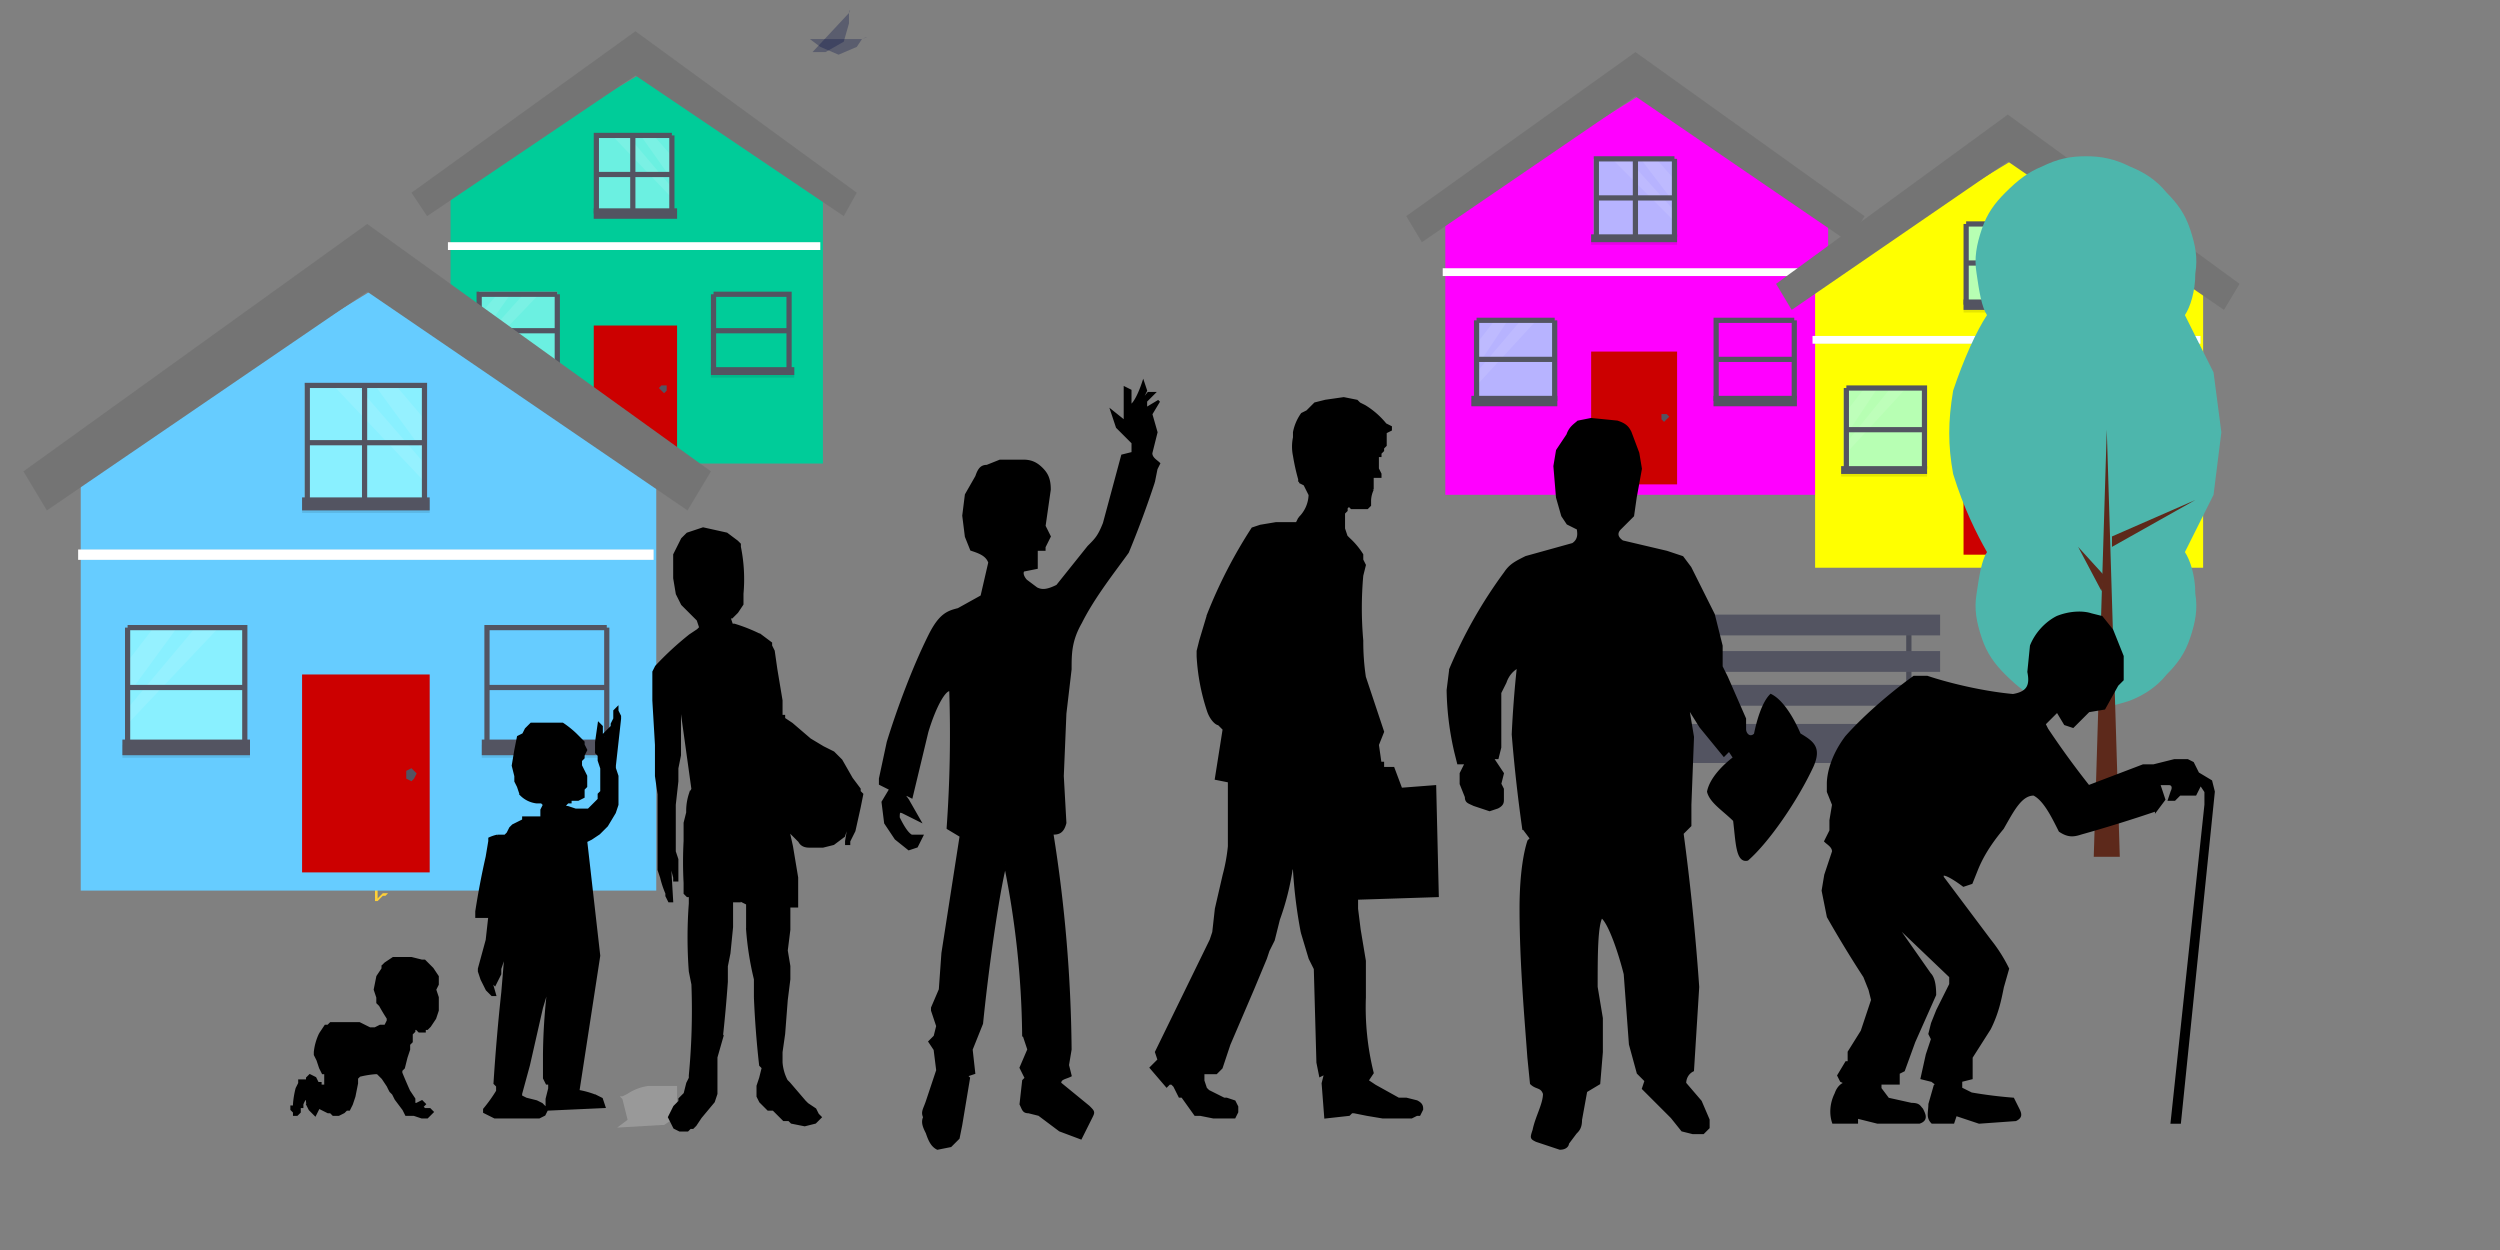
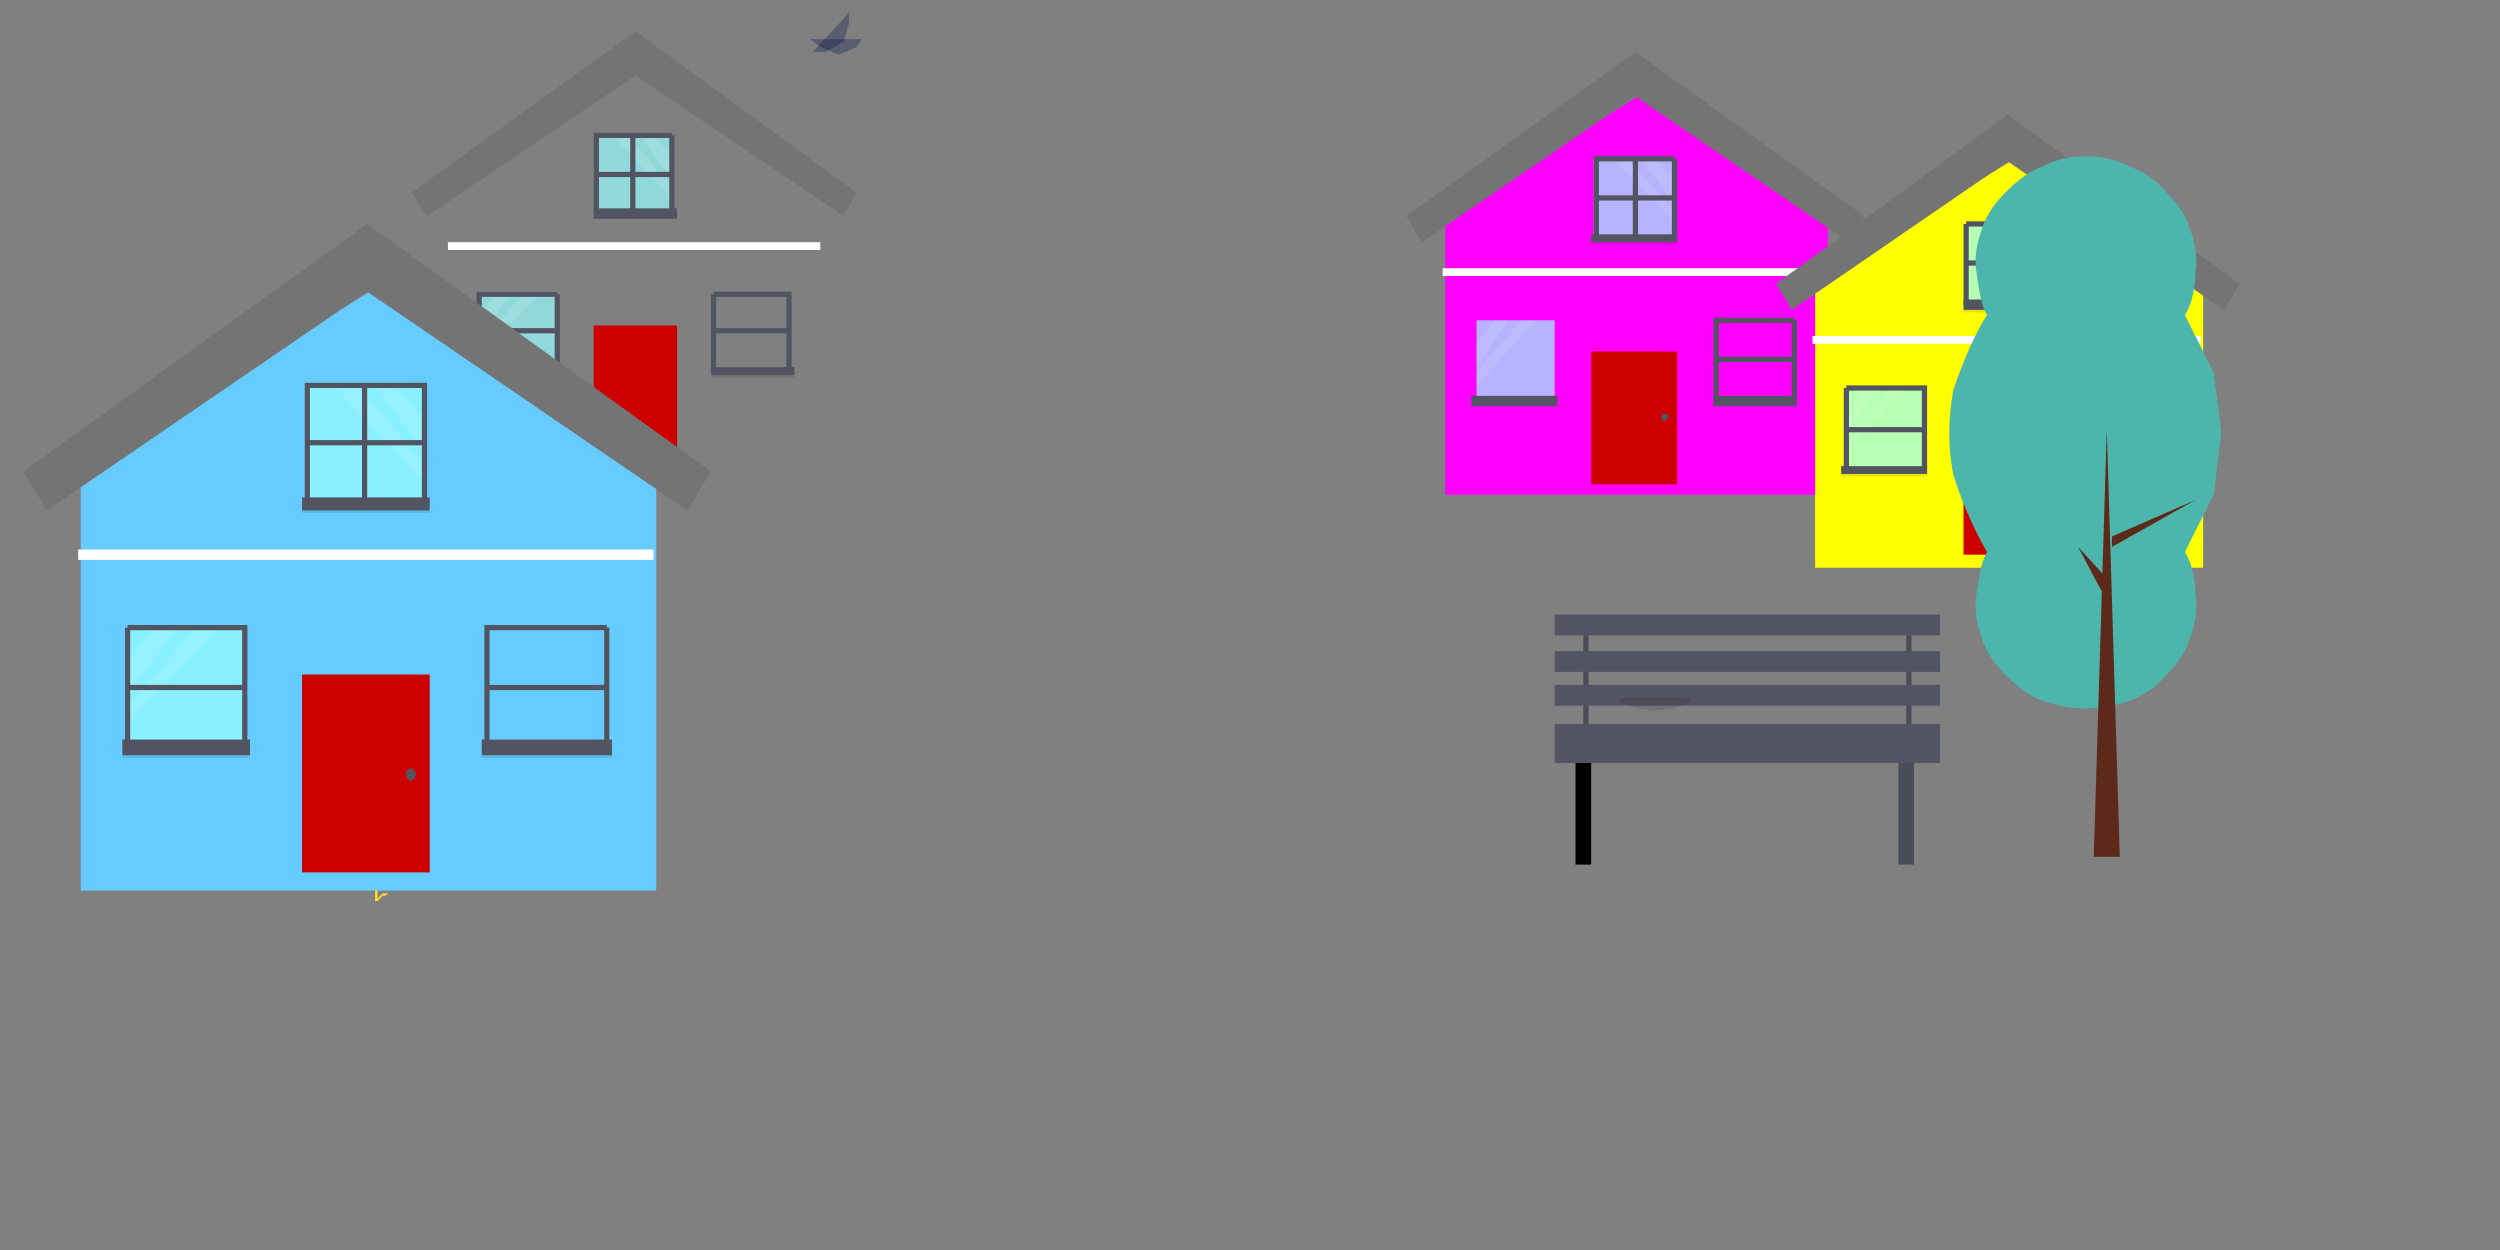
<svg xmlns="http://www.w3.org/2000/svg" image-rendering="optimizeSpeed" baseProfile="basic" viewBox="0 0 960 480">
  <rect x="0" y="0" width="960" height="480" fill="#808080" stroke="none" />
  <defs>
    <mask id="a">
      <path fill="#FFF" d="M0 0h960v480H0z" />
    </mask>
  </defs>
  <g mask="url(#a)">
    <path fill="#ffd037" d="M145 342v4l-1-1v-5h1v2Z" />
    <path fill="#ffd037" d="M148 344h-1l-1 1-1 1h-1v-1h1l1-1 1-1h2l-1 1Z" />
    <path fill="#f0f" d="M702 82v108H555V82l12-7 12-7 50-31 73 45Z" />
    <path fill="#c00" d="M611 135h33v51h-33v-51Z" />
    <path fill="#535461" d="m641 160-1 1-1 1-1-1v-2h2l1 1Z" />
    <path fill-opacity=".1" d="M554 103h147v3H554v-3Z" />
    <path fill="#fff" d="M554 103h147v3H554v-3Z" />
    <path fill="#747474" d="m628 20-88 63 6 10 82-56 82 56 6-10-88-63Z" />
    <path fill="#9ff" fill-opacity=".7" d="M567 123h30v31h-30v-31Z" />
    <path fill-opacity=".1" d="M565 153h33v3h-33v-3Z" />
    <path fill="#535461" d="M565 152h33v4h-33v-4Z" />
    <path fill="#fff" fill-opacity=".1" d="m579 123-12 18v-9l7-9h5ZM590 123l-23 25v-5l17-20h6Z" />
-     <path fill="none" stroke="#535461" stroke-width="2" d="M567 138h30-30ZM567 123h30-30ZM597 123v31-31ZM567 123v30-30Z" />
    <path fill-opacity=".1" d="M690 156h-32v-3h32v3Z" />
    <path fill="#535461" d="M690 156h-32v-4h32v4Z" />
    <path fill="none" stroke="#535461" stroke-width="2" d="M689 138h-30 30ZM689 123h-31 31ZM659 123v31-31ZM689 123v30-30Z" />
    <path fill="#9ff" fill-opacity=".7" d="M643 91h-31V61h31v30Z" />
    <path fill-opacity=".1" d="M644 94h-33v-4h33v4Z" />
    <path fill="#535461" d="M644 93h-33v-3h33v3Z" />
    <path fill="#fff" fill-opacity=".1" d="m630 61 13 17v-9l-7-8h-6ZM619 61l24 24v-4l-18-20h-6Z" />
    <path fill="none" stroke="#535461" stroke-width="2" d="M643 76h-31 31ZM643 61h-31 31ZM628 61v30-30ZM613 61v30-30ZM643 61v30-30Z" />
    <path fill="#ff0" d="M846 108v110H697V108l12-8 12-7 51-31 74 46Z" />
-     <path fill="#0c9" d="M316 73v105H173V73l12-7 11-8 49-29 71 44Z" />
    <path fill="#c00" d="M228 125h32v49h-32v-49Z" />
-     <path fill="#535461" d="M256 149v1l-1 1-1-1-1-1 1-1h2v1Z" />
    <path fill-opacity=".1" d="M172 93h143v3H172v-3Z" />
    <path fill="#fff" d="M172 93h143v3H172v-3Z" />
    <path fill="#747474" d="m244 12-86 62 6 9 80-54 80 54 5-9-85-62Z" />
    <path fill="#9ff" fill-opacity=".7" d="M184 112h30v30h-30v-30Z" />
    <path fill-opacity=".1" d="M183 141h32v4h-32v-4Z" />
    <path fill="#535461" d="M183 141h32v3h-32v-3Z" />
    <path fill="#fff" fill-opacity=".1" d="m196 113-12 17v-9l7-8h5ZM207 113l-23 24v-5l17-19h6Z" />
    <path fill="none" stroke="#535461" stroke-width="2" d="M184 127h30-30ZM184 113h30-30ZM214 113v30-30ZM184 112v30-30Z" />
    <path fill-opacity=".1" d="M305 145h-32v-4h32v4Z" />
    <path fill="#535461" d="M305 144h-32v-3h32v3Z" />
    <path fill="none" stroke="#535461" stroke-width="2" d="M303 127h-29 29ZM303 113h-29 29ZM274 113v30-30ZM303 112v30-30Z" />
    <path fill="#9ff" fill-opacity=".7" d="M258 82h-29V52h29v30Z" />
    <path fill-opacity=".1" d="M260 84h-32v-3h32v3Z" />
    <path fill="#535461" d="M260 84h-32v-4h32v4Z" />
    <path fill="#fff" fill-opacity=".1" d="m246 52 12 17v-9l-7-8h-5ZM235 52l23 24v-4l-17-20h-6Z" />
    <path fill="none" stroke="#535461" stroke-width="2" d="M258 67h-29 29ZM258 52h-30 30ZM243 52v30-30ZM229 52v30-30ZM258 52v29-29Z" />
    <path fill="#6cf" d="M252 180v162H31V180l19-11 17-11 75-46 110 68Z" />
    <path fill="#c00" d="M754 162h33v51h-33v-51ZM116 259h49v76h-49v-76Z" />
    <path fill="#535461" d="m784 187-1 1-1 1-1-1v-2h2l1 1ZM160 297l-1 2-1 1-2-1v-3l2-1 1 1 1 1Z" />
    <path fill-opacity=".1" d="M696 129h149v3H696v-3ZM30 211h221v4H30v-4Z" />
    <path fill="#fff" d="M696 129h149v3H696v-3ZM30 211h221v4H30v-4Z" />
    <path fill="#747474" d="m771 44-89 65 6 10 83-57 83 57 6-10-89-65ZM141 86 9 181l9 15 123-84 123 84 9-15-132-95Z" />
    <path fill="#9ff" fill-opacity=".7" d="M708 149h31v31h-31v-31ZM49 241h45v46H49v-46Z" />
    <path fill-opacity=".1" d="M707 179h33v4h-33v-4ZM47 286h49v5H47v-5Z" />
    <path fill="#535461" d="M707 179h33v3h-33v-3ZM47 284h49v6H47v-6Z" />
    <path fill="#fff" fill-opacity=".1" d="m721 149-12 18v-9l7-9h5ZM68 241l-19 26v-13l10-13h9ZM732 149l-23 25v-4l17-21h6ZM84 241l-35 37v-6l26-31h9Z" />
    <path fill="none" stroke="#535461" stroke-width="2" d="M708 165h31-31ZM49 264h45-45ZM709 149h31-31ZM49 241h46-46ZM739 149v31-31ZM94 241v46-46ZM709 149v31-31ZM49 241v46-46Z" />
    <path fill-opacity=".1" d="M834 183h-33v-4h33v4ZM235 291h-50v-5h50v5Z" />
    <path fill="#535461" d="M834 182h-33v-3h33v3ZM235 290h-50v-6h50v6Z" />
    <path fill="none" stroke="#535461" stroke-width="2" d="M833 165h-31 31ZM233 264h-46 46ZM833 149h-31 31ZM233 241h-47 47ZM802 149v31-31ZM187 241v46-46ZM833 149v31-31ZM233 241v46-46Z" />
    <path fill="#9ff" fill-opacity=".7" d="M786 117h-31V86h31v31ZM163 193h-46v-45h46v45Z" />
    <path fill-opacity=".1" d="M787 120h-33v-4h33v4ZM165 197h-49v-5h49v5Z" />
    <path fill="#535461" d="M787 119h-33v-4h33v4ZM165 196h-49v-5h49v5Z" />
    <path fill="#fff" fill-opacity=".1" d="m773 86 13 18v-9l-7-9h-6ZM144 148l19 26v-13l-11-13h-8ZM762 86l24 25v-4l-18-21h-6ZM128 148l35 37v-7l-26-30h-9Z" />
    <path fill="none" stroke="#535461" stroke-width="2" d="M786 101h-31 31ZM163 170h-46 46ZM786 86h-31 31ZM163 148h-46 46ZM771 86v31-31ZM140 148v45-45ZM755 86v31-31ZM118 148v46-46ZM786 86v31-31ZM163 147v46-46Z" />
    <path fill="#4db6ac" d="m853 166-3-23-11-22c2-3 4-9 4-16 1-6 0-11-2-17s-5-10-9-14c-4-5-9-8-14-10-6-3-11-4-17-4s-11 1-17 4c-5 2-9 5-14 10-4 4-7 8-9 14s-3 11-2 17c1 7 2 13 4 16-4 6-9 17-13 29-2 12-2 21 0 32 4 13 9 23 13 30-2 3-3 9-4 16-1 6 0 11 2 17s5 10 9 14c5 5 9 8 14 10 6 2 11 3 17 3s11-1 17-3c5-2 10-5 14-10 4-4 7-8 9-14s3-11 2-17c0-7-2-13-4-16l11-22 3-24Z" />
    <path fill="#5d291b" d="M814 329h-10l5-164 5 164ZM811 206l32-14-32 18v-4Z" />
    <path fill="#5d291b" d="m808 221-10-11 9 17 1-6Z" />
    <path fill="#030b44" fill-opacity=".3" d="M311 15h20c3-1 2-1 0 0l-2 3-7 3-7-3-4-3Z" />
    <path fill="#030b44" fill-opacity=".3" d="m312 20 14-15c1-2 0-1 0 0v4l-2 7-7 4h-5Z" />
    <path fill="#535461" d="M608 239h2v40h-2v-40ZM729 285h6v47h-6v-47Z" />
    <path d="M605 285h6v47h-6v-47Z" />
    <path fill-opacity=".1" d="M729 285h6v47h-6v-47Z" />
    <path fill="#535461" d="M734 279h-2v-40h2v40Z" />
    <path fill-opacity=".1" d="M608 239h2v40h-2v-40ZM734 279h-2v-40h2v40Z" />
    <path fill="#535461" d="M597 236h148v8H597v-8ZM597 250h148v8H597v-8ZM597 263h148v8H597v-8ZM597 278h148v15H597v-15Z" />
    <path fill-opacity=".1" d="m622 270 7 2 6 1 7-1 7-2v-2h-27v2Z" />
-     <path fill="#fff" fill-opacity=".2" d="M260 417v9l-2 4-3 2h-1l-17 1 4-3-2-8-1-1h1l2-1a19 19 0 0 1 8-3h11Z" />
-     <path stroke="#000" d="M147 371v1l-2 3-1 5 1 3v2l1 1a79 79 0 0 0 3 5v1l-1 2-1 1 1-1h-2l-2 1h-2l-4-2h-11l-1 1h-1l-2 3a21 21 0 0 0-2 7v1l1 2 1 3 1 2h1v5h-2v-1h-1l-1-2-2-1-1 1v1h-3v1l-1 2a34 34 0 0 0-1 6v1h-1v1l1 1v1h1c0 1 0 1 0 0l1-1v-2h1v-1a11 11 0 0 1 1-2h1v1h1l-1 1 1 2 2 2 1-2-1-1h1l2 1 2 1h1l1 1h2l2-1 1-1h1l1-2 1-3 1-5v-2l1-1a37 37 0 0 1 6-1h1l1 1 1 1 2 3a28 28 0 0 0 1 2l1 1 1 2 3 4 1 2h3l3 1h2l1-1 1-1-1-1h-2l-1-1 1-1-1-1-2 1h-1v-2l-2-3a209 209 0 0 1-3-7v-1l1-1 1-4 1-3v-2l1-1v-3l1-1v-1h1l1 1h2v-1h1l1-1 2-3 1-3v-5l-1-3 1-2v-3l-2-3-2-2-1-1h-1l-4-1h-7l-3 2-1 1ZM215 278h-11l-2 2-1 2-2 1-1 5-1 6 1 4v2l1 2 1 3a10 10 0 0 0 6 3h2l1 1-1 2v3h-7v1l-4 2-1 1-1 2-1 1h-3a14 14 0 0 0-3 1v1l-1 6a303 303 0 0 0-4 21v2h5l-1 9-3 11v1l1 3 2 4 2 2h1l-2-7v1l1 1 1 1 1-2 1-2v-2l1-3 2-3v-2 1l-1 2v2l-1 12a792 792 0 0 0-3 35l1 1v2a57 57 0 0 1-5 7v1l4 2h17l2-1 1-2-1-1-1-1-2-1-4-1-2-1v-1l3-11 5-22 3-10v-2 2a230 230 0 0 0-2 28v9l1 2h1v2l-1 4v4l22-1-1-3-2-1a34 34 0 0 0-7-2l8-52-5-44 2-1 3-2 3-3 3-5 1-3v-11l-1-3v-1l2-18v-1l-1-2v-1l-1 1v3l-1 2v1l-1 1-1 1-1 1v1c-1 0-1 0 0 0h-1v-4l-1-1-1 7v4l1 1v2l1 3v9l-1 1v2l-2 2-1 1-1 1h-5l-3-1h-1v-1l1-1h1v-1h3l2-1v-3l1-1v-4l-2-4v-2l1-1v-1l1-2-1-2v-1l-1-1-2-2a37 37 0 0 0-5-4h-1ZM298 289l1 3 1 7a105 105 0 0 0 1 8v1-2l2-3 3-3 1-1h1l3-1a14 14 0 0 1 3-1l-16-8Zm-18-52h1l2-2 2-3v-4a62 62 0 0 0-1-18v-1l-1-1-4-3-9-2-6 2-2 2-1 2-2 4v9l1 6 1 2 1 2 3 3 2 2 1 1 1 3-1 1-3 2a118 118 0 0 0-13 12l-1 2v11l1 17v12l1 7v29l1 3a36 36 0 0 0 2 6v1l1 2h1l-1-17 1 1v3l1 4v1h1v-8l-1-3v-18l1-9v-5l1-5v-23l5 36-1 2a21 21 0 0 0-1 7l-1 4v7a151 151 0 0 0 0 16v4l1 1h1v3a175 175 0 0 0 0 26l1 5a265 265 0 0 1-1 35v1l-1 2-1 4-2 2v1l-2 2-2 4 1 2 1 2 2 1h3l1-1h1l1-1 2-3 5-6 1-3v-14l2-7a566 566 0 0 0 2-22v-6l1-5 1-10v-10h3l1-13v13l2 1v10a117 117 0 0 0 3 19v7a371 371 0 0 0 2 26l1 1-1 4-1 3v4l1 2 2 2 1 1h2l2 2 2 2h2l1 1 5 1 4-1 2-2-1-1-1-2-3-2-1-1-6-7-1-1a18 18 0 0 1-2-7v-4l1-7 1-13 1-8v-5l-1-6 1-8v-9h3v-11l-2-12-2-9-1-4v2l2 5 4 4c1 2 3 2 4 2h5l4-1 4-3 1-3 1-2v-5 6l-1 6v1h1v-1l2-4 2-9 1-5-1-1v-1l-3-4-4-7-3-3-2-1-2-1-5-3-7-6-3-2v-1h-1v-6l-2-12-1-7-1-2v-1l-4-3a64 64 0 0 0-10-4h-1l-1-3ZM401 210v1h-3v7l-5 1c-1 1 0 3 1 4l4 3c2 1 4 1 8-1l12-15c3-3 4-4 6-9l7-26 4-1v-4l-6-6-2-6 5 4v-13l2 1v6c2-1 4-6 5-9l1 3-3 6 4-5h2l-1 1-2 2v3l5-3-3 5 2 7-2 8c0 2 2 3 3 4l-1 2-1 5a381 381 0 0 1-10 27c-5 7-13 17-18 27-4 7-4 12-4 18l-2 17-1 24 1 18c-1 4-3 4-5 4a554 554 0 0 1 7 83l-1 6 1 4c-2 1-4 1-4 3l11 9c2 2 2 2 1 4l-3 6-1 2-8-3-8-6-4-1c-2 0-2-1-3-3l1-9 1-1-2-4 3-7-2-6a343 343 0 0 0-7-65c-3 12-7 41-9 61l-4 10 1 9-3 1 1 1-3 18-1 5-3 3-5 1c-2-1-3-3-4-6-1-2-2-4-1-6-1-2 0-3 1-6l4-12-1-8-2-3 2-2 1-4-2-6v-1l3-7 1-14 7-45-5-3a507 507 0 0 0 1-53c-2-1-6 6-9 16l-6 25-2-1c-1 1 0 1 1 3l4 7-6-3c-2-1-2 0-2 2 1 2 3 6 5 7h4l-2 4-3 1-5-4-4-6-1-8 3-5-4-2v-2l3-14c4-13 10-29 16-41 4-8 7-9 11-10l9-5 3-13c-1-3-4-4-7-5l-2-5-1-8 1-8 4-7c1-3 2-4 4-4l5-2h9c3 0 5 1 7 3s3 4 3 8l-2 14 2 4-2 4ZM532 298h2l2 5-7-1v-1h1l1-1v-1l1-1Zm-33-113v-1a79 79 0 0 1-2-9 17 17 0 0 1 0-7v-2a18 18 0 0 1 3-7l2-1 1-1 2-2 4-1 7-1 5 1 1 1 2 1a31 31 0 0 1 8 7l2 1v1l-2 1v5l-1 1v1l-1 1v1h-1v5l1 2v1h-3v5a11 11 0 0 0-1 4v2l-1 1h-6l-1-1-1 1v1l-1 1v6l1 3 1 1a29 29 0 0 1 5 6v2l1 2-1 4a141 141 0 0 0 0 25 92 92 0 0 0 1 14l7 21-2 5 1 7h1v2h4l3 8 13-1 1 42-31 1v4l1 8 2 12v14a105 105 0 0 0 3 29l-2 3 3 2 9 5h3l4 1c2 1 2 2 2 3l-1 2h-1l-2 1h-11l-6-1-5-1h-1l-1 1-9 1-1-13 1-4-2 1-1-5-1-36-2-4-3-10a185 185 0 0 1-3-24l-1-3v2a100 100 0 0 1-5 20l-2 8-2 4-1 3-5 12-9 21-3 9-1 1-1 1h-5v3l1 3 1 1 2 1 2 1 2 1h1l3 1 1 2v2l-1 2h-8l-5-1h-2l-5-7h-1l-1-2-1-2-1-1h-1l-1 1-6-7 3-3-1-3 21-43 1-3 1-9 3-13a67 67 0 0 0 2-11v-25l-5-1 3-19-2-2c-1 0-3-2-4-5a80 80 0 0 1-4-21v-2l1-4 3-10a186 186 0 0 1 17-33l3-1 6-1h8l1-2a13 13 0 0 0 4-9l-2-4-2-1ZM628 191l-1 7-3 3-2 2c-1 1-2 3 1 5l17 4 6 2 3 4 9 18 3 12v8l2 4 7 16v4c0 2 2 4 4 2 1-5 3-12 6-15 4 2 8 8 11 15 5 3 8 5 5 12-6 13-17 29-25 36-4 1-4-7-5-15-4-4-9-7-10-11 1-5 6-10 10-13l-2-3-2 2-9-11-5-8 2 12-1 26v8l-3 3a929 929 0 0 1 6 59l-2 32c-2 1-3 3-3 5l6 7 3 7v3l-2 2h-4l-4-1-4-5-11-11 1-3-3-3-3-11-2-27c-2-8-6-20-9-22-2 3-2 15-2 27l2 12v13l-1 12-5 3-2 11c0 3-1 4-2 5l-3 4c0 1-1 2-3 2l-9-3c-2-1-2-1-1-4 1-5 4-10 4-14-1-3-3-2-5-4l-1-10c-1-14-3-36-3-57 0-15 2-23 3-26l1-1-3-4a612 612 0 0 1-4-36 421 421 0 0 1 2-26c-2 1-4 3-5 6l-2 4v21l-1 4h-2l4 6-1 4 1 2v4c0 1 0 2-2 3l-3 1-6-2c-2-1-3-1-3-3l-2-5v-4l2-4h-3l-1-4a112 112 0 0 1-3-24l1-8a179 179 0 0 1 21-37c2-3 4-4 8-6l18-5c3-2 2-5 2-6l-4-2-2-3-2-7-1-12 1-6 4-6c1-3 3-4 4-5l5-1 10 1c3 1 4 2 5 4l3 8 1 6-2 11ZM741 282l-1 1-5 2-9 6-7 5-3 2 2-2a149 149 0 0 1 16-14l3-2 4 2Zm61 20 21-8h4l8-2h5l2 1 2 4 5 3 1 4-13 127h-3l13-122v-5l-2-3-2 4h-6l-2 2h-2l1-3c1-2 0-3-1-3h-4l2 6-3 4a553 553 0 0 1-29 9c-3 1-5 1-8-1-3-6-6-12-10-14-5 0-8 6-12 13-5 6-8 11-10 16l-2 5-3 1c-4-3-9-6-8-3l18 24a59 59 0 0 1 7 11l-2 7c-1 5-2 10-5 16l-7 11v8l-4 1v3l4 2a173 173 0 0 0 16 2l2 4c1 2 1 3-1 4l-14 1-9-3-1 3h-8c-2-2-1-4-1-7l2-7c1-1 0-1-1-2l-4-1 2-9 2-6-1-2 1-4 2-5 5-10v-3l-22-21 14 20c1 1 2 3 2 8l-8 18-4 11-2 1v4h-7v2l3 4 9 2c3 0 3 1 4 2 1 2 2 4-1 5h-16l-8-2v2h-9c-1-3-1-7 1-11 1-3 3-4 4-4l-2-1-1-2 3-5h1v-4l5-8 4-12-1-4-2-5a441 441 0 0 1-14-23l-2-10 1-6 3-9c0-2-2-3-3-4l2-4v-4l1-6-2-5v-3c0-3 1-10 7-18 8-9 19-18 26-23h5c9 3 22 6 33 7 6-1 7-4 6-9l1-10c2-5 6-9 10-11 5-2 10-2 13-1l4 1 4 5 4 10v9l-2 2-5 9-6 1-6 6-3-1-3-5-5 5 1 2a333 333 0 0 0 16 22Z" />
  </g>
</svg>